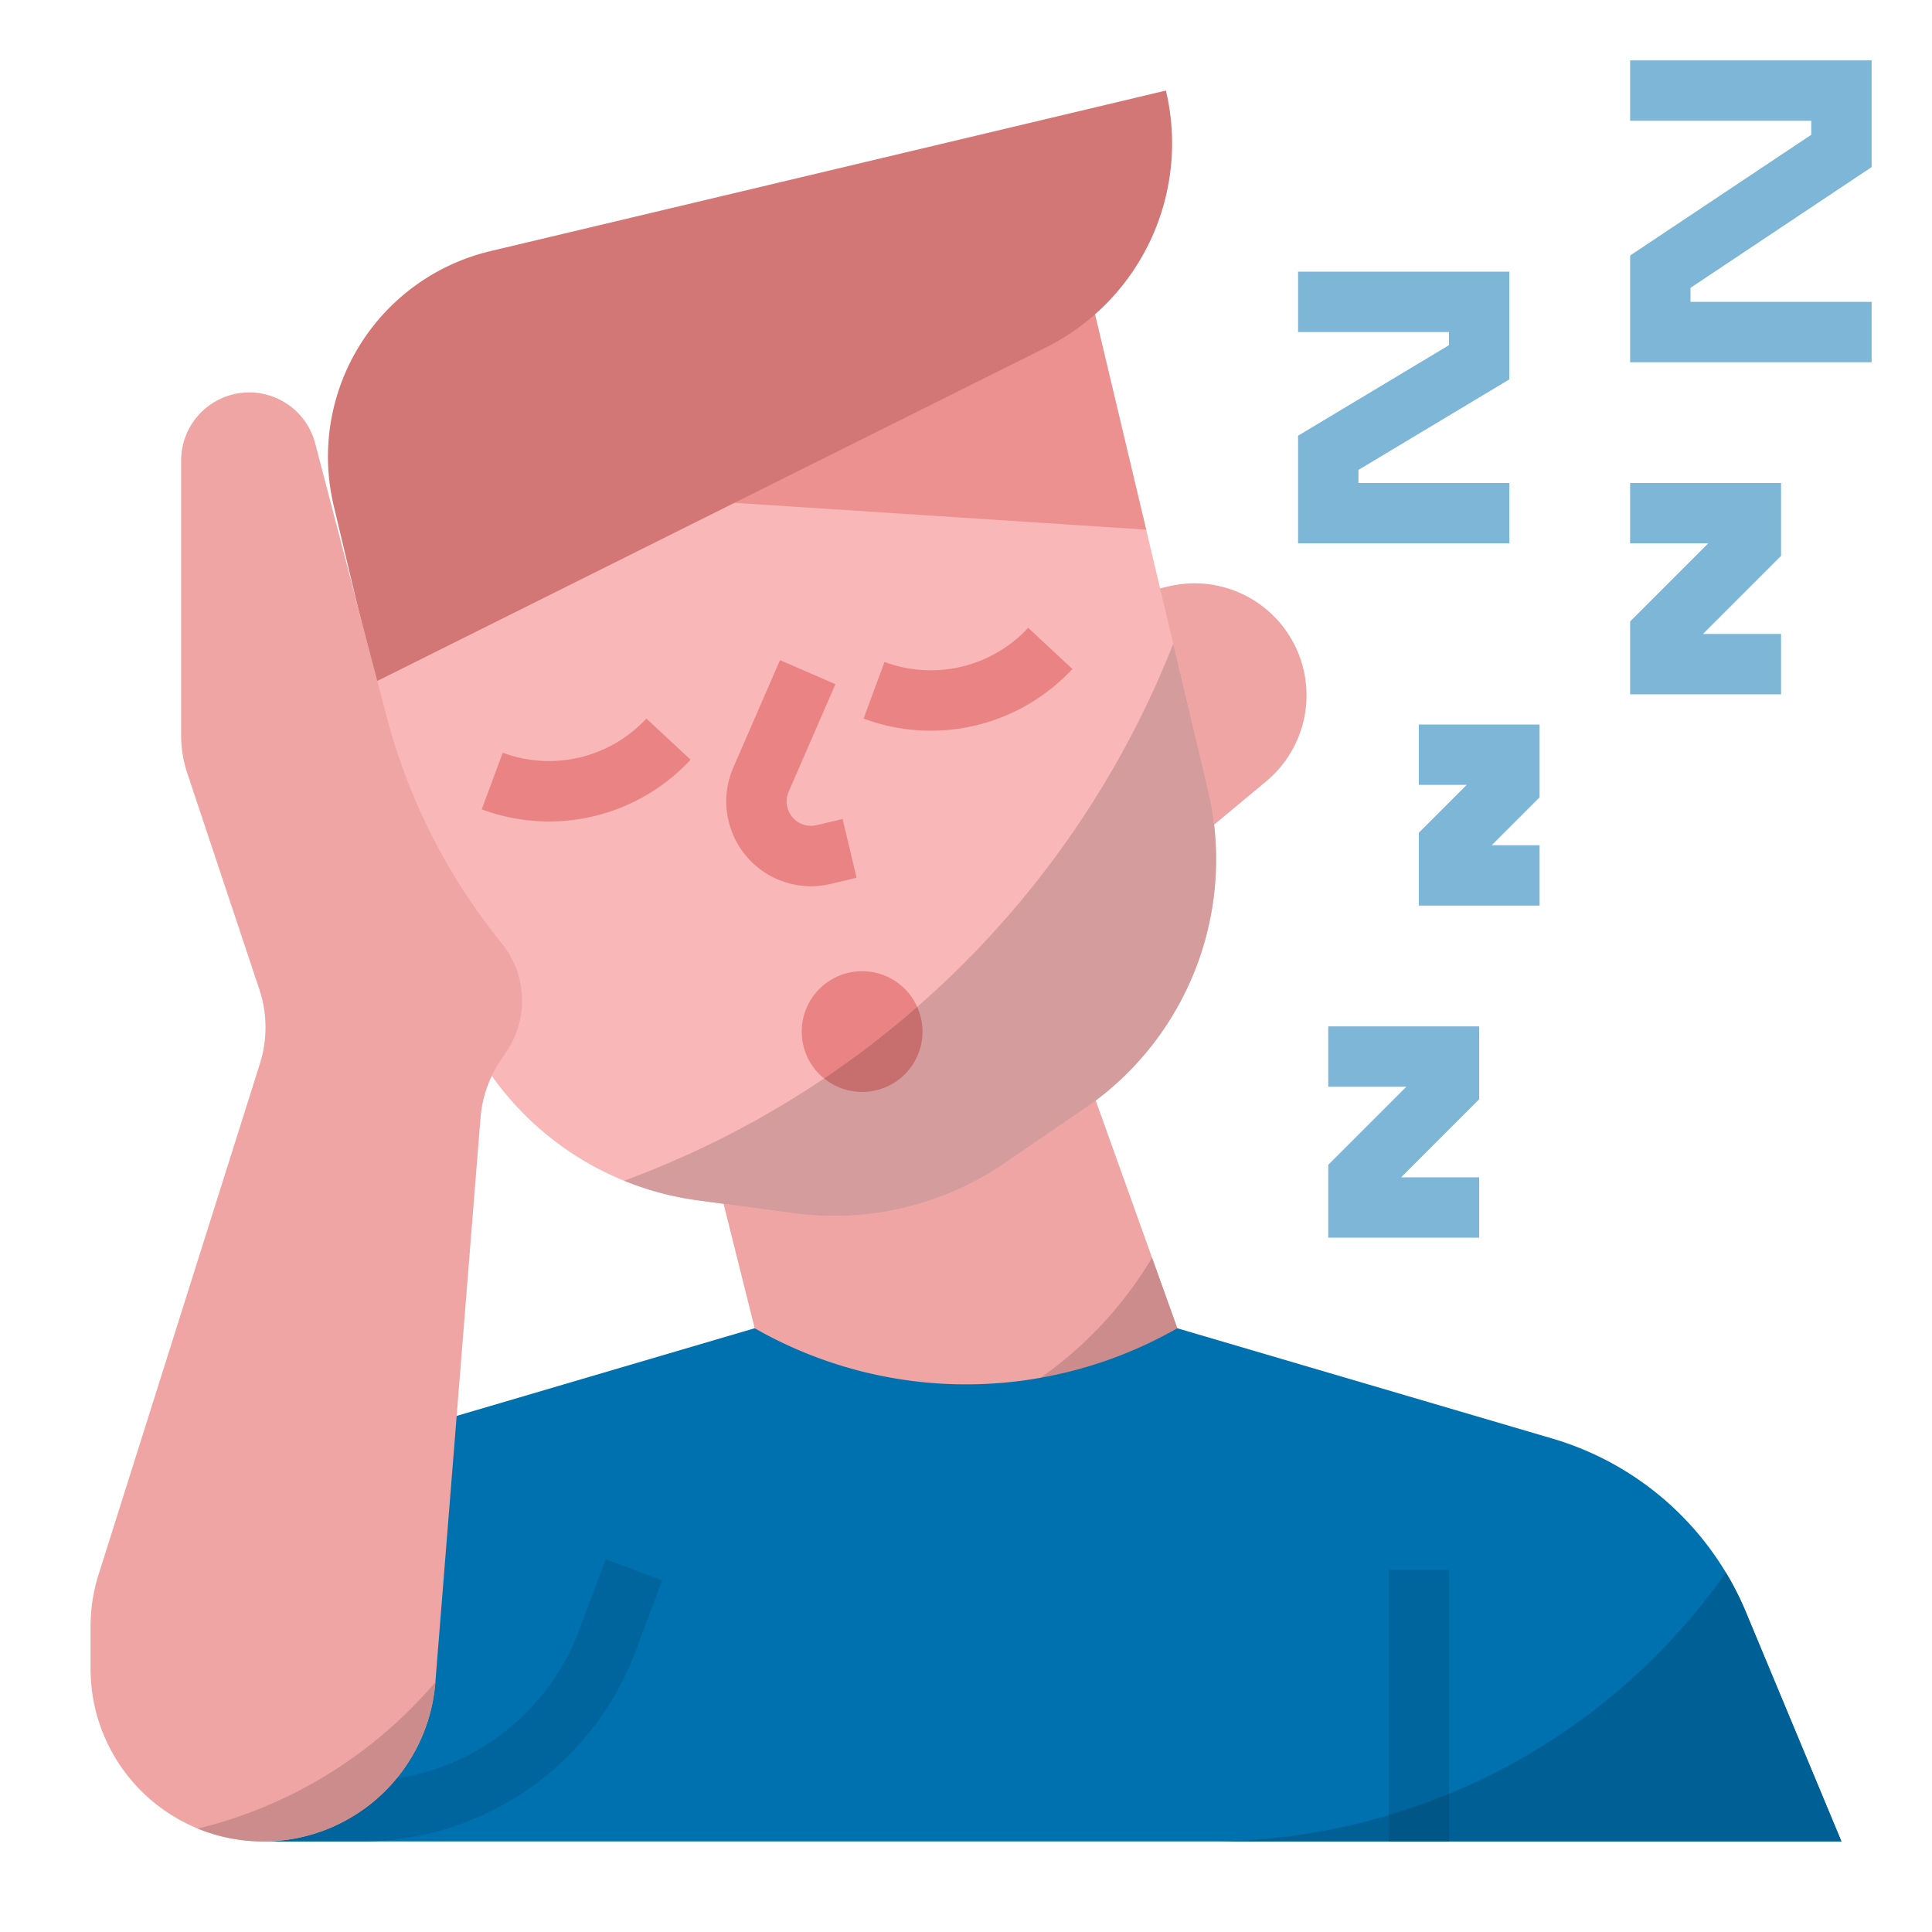
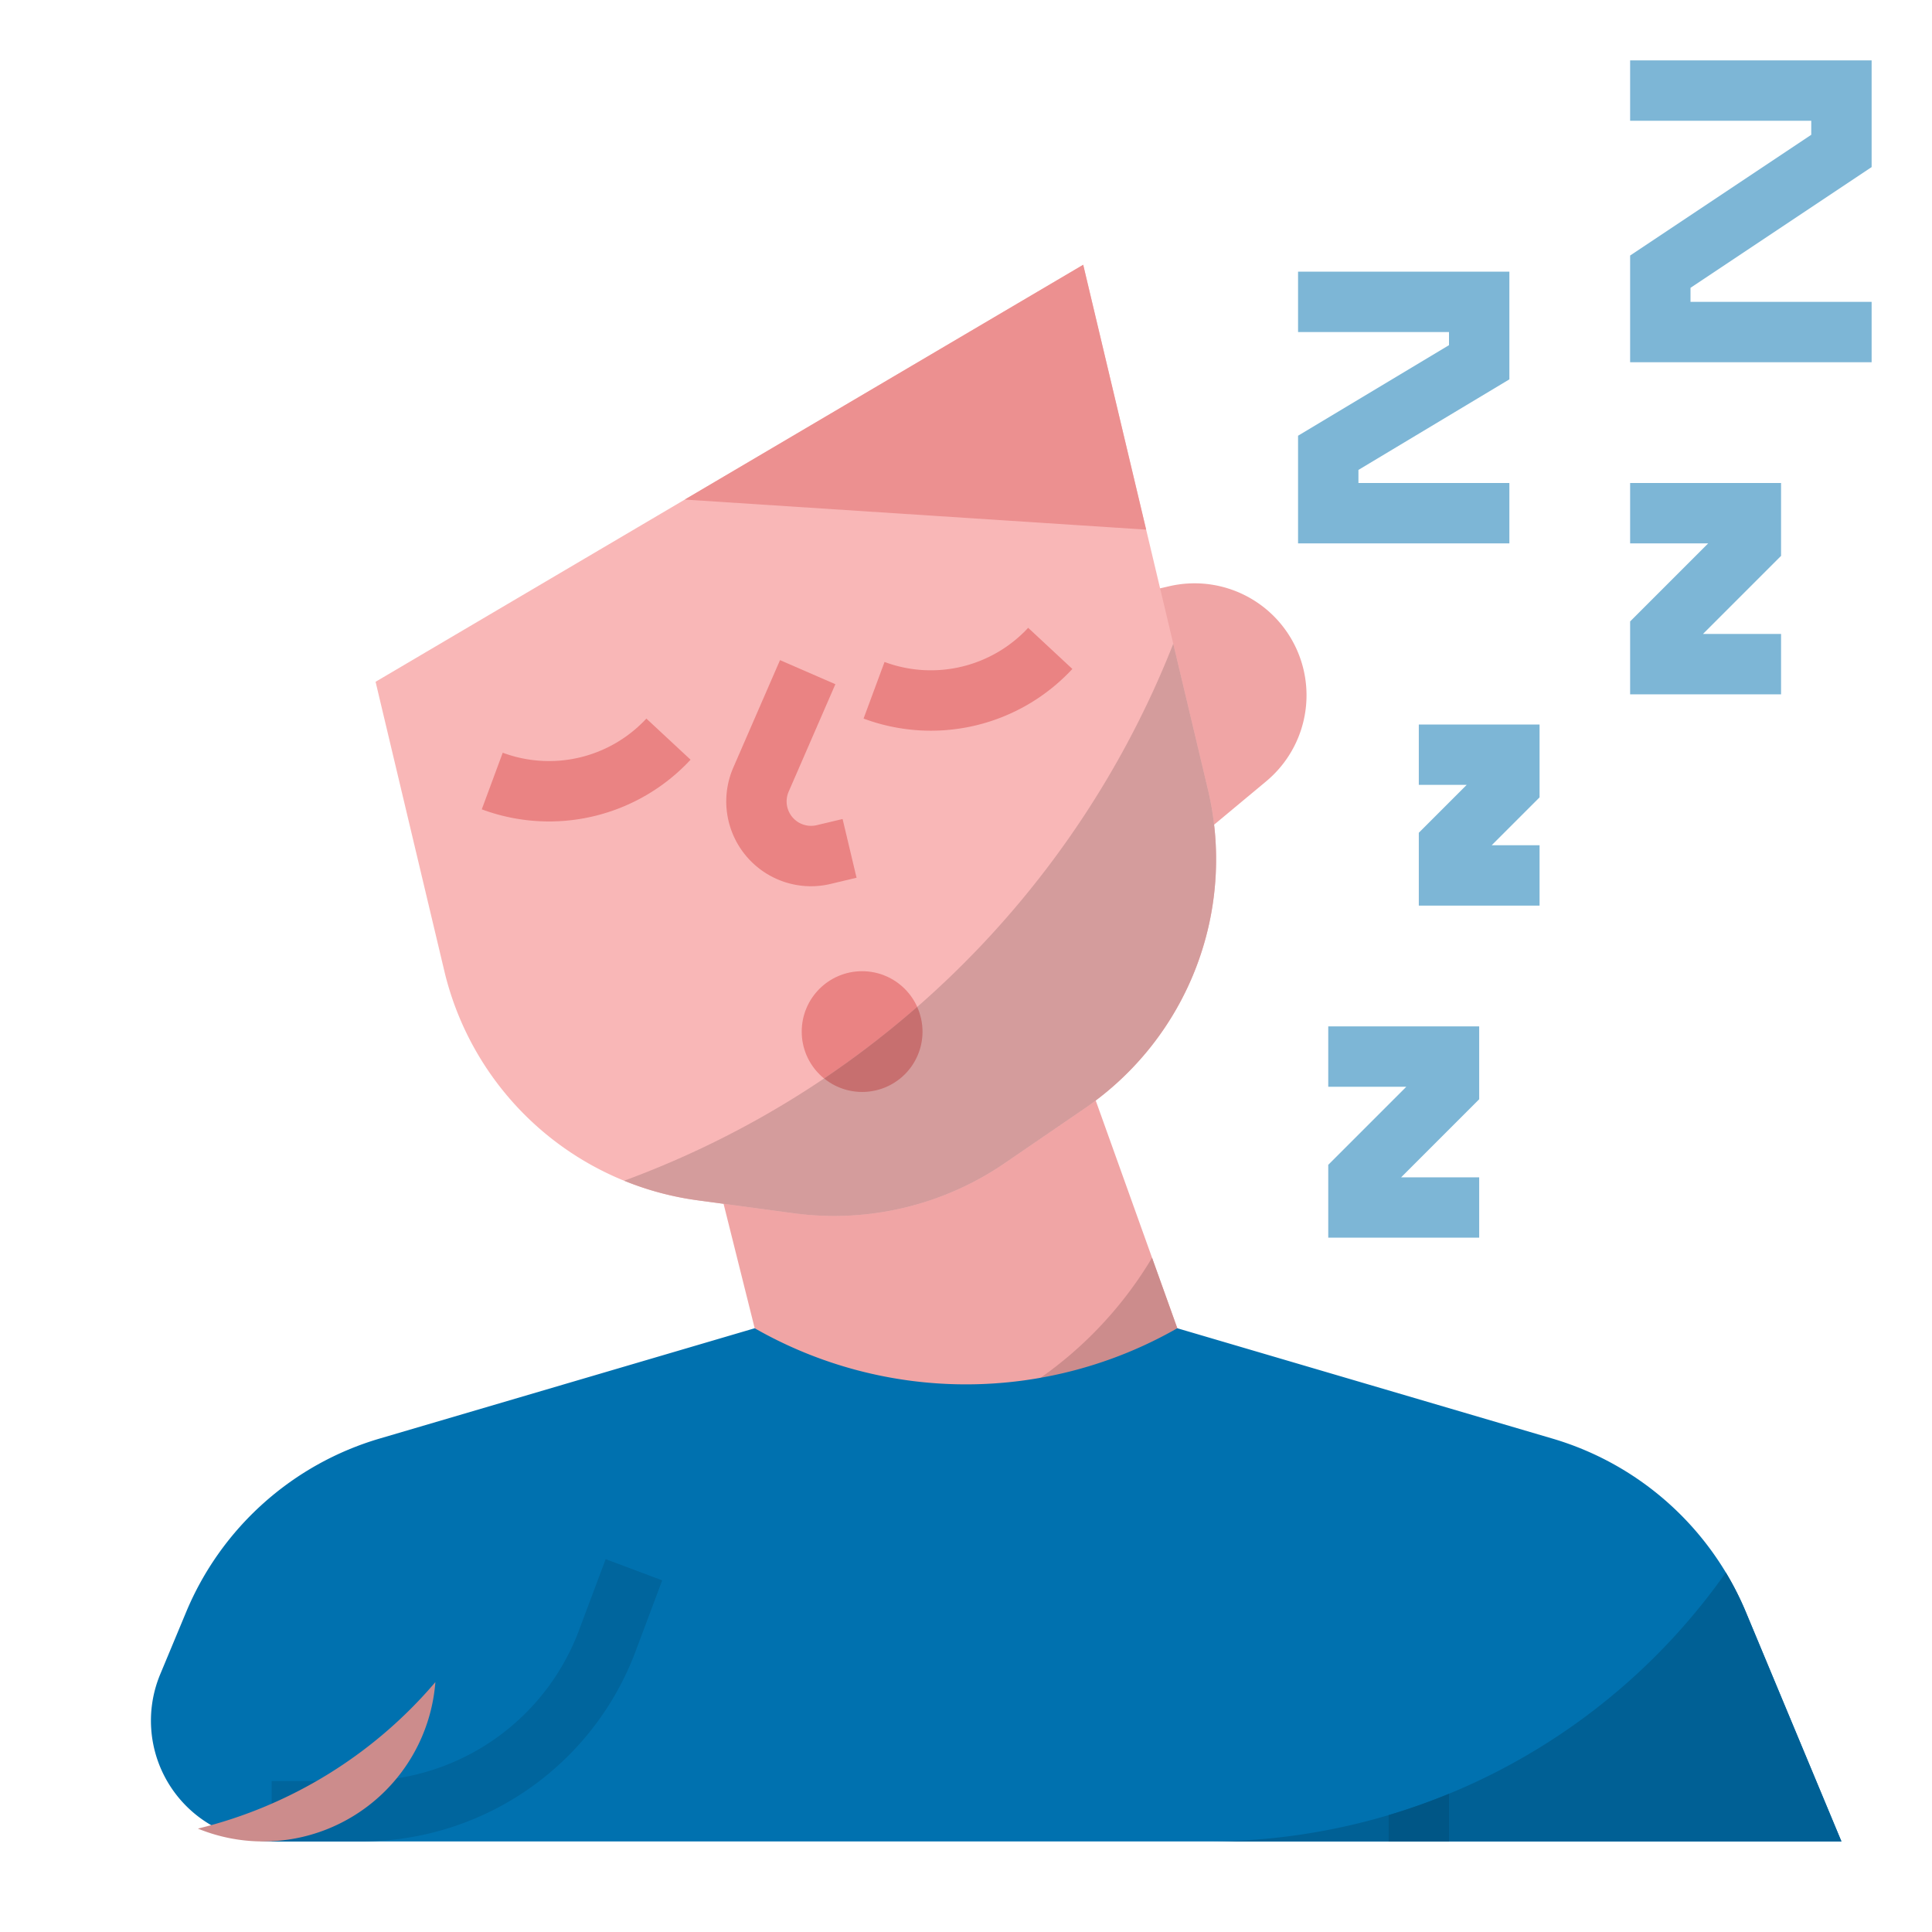
<svg xmlns="http://www.w3.org/2000/svg" height="512" viewBox="0 0 512 512" width="512">
  <g id="_FLAT" data-name="/ FLAT">
    <path d="m284.188 274.373-97.188 25.627 21 84h115.465z" fill="#f0a5a5" />
    <path d="m305.306 333.315a103.941 103.941 0 0 1 -89.306 50.685h104v-9.67z" fill="#cc8c8c" />
    <path d="m462.673 427.215a80 80 0 0 0 -51.273-45.98l-99.4-29.235-0.0 0a112.871 112.871 0 0 1 -111.999-0h-0l-99.4 29.235a80.001 80.001 0 0 0 -51.273 45.98l-6.865 16.477a32 32 0 0 0 29.538 44.308h416z" fill="#0071af" />
-     <path d="m117.184 200.81-14.372 3.762a29.666 29.666 0 0 0 -22.001 35.722 29.666 29.666 0 0 0 22.09 22.022l32.303 7.57z" fill="#f0a5a5" />
    <path d="m345.438 177.392a29.665 29.665 0 0 0 -35.722-22.001l-13.835 3.186 19.897 64.947 19.842-16.524a29.666 29.666 0 0 0 9.818-29.607z" fill="#f0a5a5" />
    <path d="m320.11 209.22-33.05-139.05-187.53 110.51 18.22 76.64a79.984 79.984 0 0 0 67.16 60.78l25.48 3.43a80.018 80.018 0 0 0 55.88-13.28l21.22-14.53a79.99 79.99 0 0 0 32.62-84.5z" fill="#f9b7b7" />
-     <path d="m368 416h16v72h-16z" fill="#00659d" />
    <path d="m96 488h-24v-16h24a61.549 61.549 0 0 0 57.363-39.752l7.146-19.057 14.981 5.617-7.146 19.057a77.623 77.623 0 0 1 -72.345 50.135z" fill="#00659d" />
    <g fill="#7db6d6">
      <path d="m472 184h-40v-19.313l20.687-20.687h-20.687v-16h40v19.313l-20.687 20.687h20.687z" />
      <path d="m400 144h-56v-28.529l40-24v-3.471h-40v-16h56v28.529l-40 24v3.471h40z" />
      <path d="m496 96h-64v-28.281l48-32v-3.719h-48v-16h64v28.281l-48 32v3.719h48z" />
      <path d="m392 328h-40v-19.313l20.687-20.687h-20.687v-16h40v19.313l-20.687 20.687h20.687z" />
      <path d="m408 240h-32v-19.313l12.687-12.687h-12.687v-16h32v19.313l-12.687 12.687h12.687z" />
    </g>
    <path d="m220.133 234.245 6.864-1.632-3.7-15.566-6.864 1.632a6.473 6.473 0 0 1 -7.432-8.878l12.383-28.479-14.673-6.379-12.383 28.479a22.484 22.484 0 0 0 20.548 31.443 22.738 22.738 0 0 0 5.257-.619z" fill="#ea8383" />
    <path d="m272.475 166.378a35.177 35.177 0 0 1 -38.064 9.048l-5.556 15.004a51.138 51.138 0 0 0 55.334-13.153z" fill="#ea8383" />
-     <path d="m133.23 199.477-5.556 15.004a51.138 51.138 0 0 0 55.333-13.153l-11.714-10.898a35.175 35.175 0 0 1 -38.064 9.048z" fill="#ea8383" />
+     <path d="m133.23 199.477-5.556 15.004a51.138 51.138 0 0 0 55.333-13.153l-11.714-10.898a35.175 35.175 0 0 1 -38.064 9.048" fill="#ea8383" />
    <path d="m303.74 140.36-122.27-7.97 105.59-62.22z" fill="#ec9090" />
-     <path d="m308.976 24-179.012 42.552a56 56 0 0 0 -41.532 67.432l11.1 46.699 177.589-88.563a60.489 60.489 0 0 0 31.854-68.12z" fill="#d27676" />
    <circle cx="228.465" cy="273.379" fill="#ea8383" r="16" />
-     <path d="m69.757 488h-0a45.757 45.757 0 0 1 -45.757-45.757v-11.19a45.757 45.757 0 0 1 2.124-13.779l42.749-135.371a32 32 0 0 0 -.157-19.756l-19.074-57.221a32 32 0 0 1 -1.642-10.119v-72.751a18.057 18.057 0 0 1 18.057-18.057 18.057 18.057 0 0 1 17.47 13.49l18.846 72.1a160 160 0 0 0 29.186 58.64l1.649 2.09a24 24 0 0 1 1.127 28.178l-1.725 2.587a32 32 0 0 0 -5.272 15.199l-11.969 149.608a45.757 45.757 0 0 1 -45.611 42.108z" fill="#f0a5a5" />
    <path d="m457.365 416.733a167.792 167.792 0 0 1 -137.365 71.267h168l-25.327-60.785a79.991 79.991 0 0 0 -5.308-10.482z" fill="#006095" />
    <path d="m115.369 445.892.01-.118a119.975 119.975 0 0 1 -62.936 38.826 45.601 45.601 0 0 0 17.315 3.4h0a45.757 45.757 0 0 0 45.611-42.108z" fill="#cc8c8c" />
    <path d="m165.407 312.9a79.916 79.916 0 0 0 19.503 5.2l25.48 3.43a80.018 80.018 0 0 0 55.88-13.28l21.22-14.53a79.99 79.99 0 0 0 32.62-84.5l-9.181-38.628a248.758 248.758 0 0 1 -145.522 142.308z" fill="#d49c9c" />
    <path d="m368 481.022v6.978h16v-12.637a166.635 166.635 0 0 1 -16 5.659z" fill="#005686" />
    <path d="m232.165 288.945a15.963 15.963 0 0 0 10.896-22.103 249.015 249.015 0 0 1 -24.65 18.962 15.957 15.957 0 0 0 13.755 3.141z" fill="#c76f6f" />
  </g>
</svg>